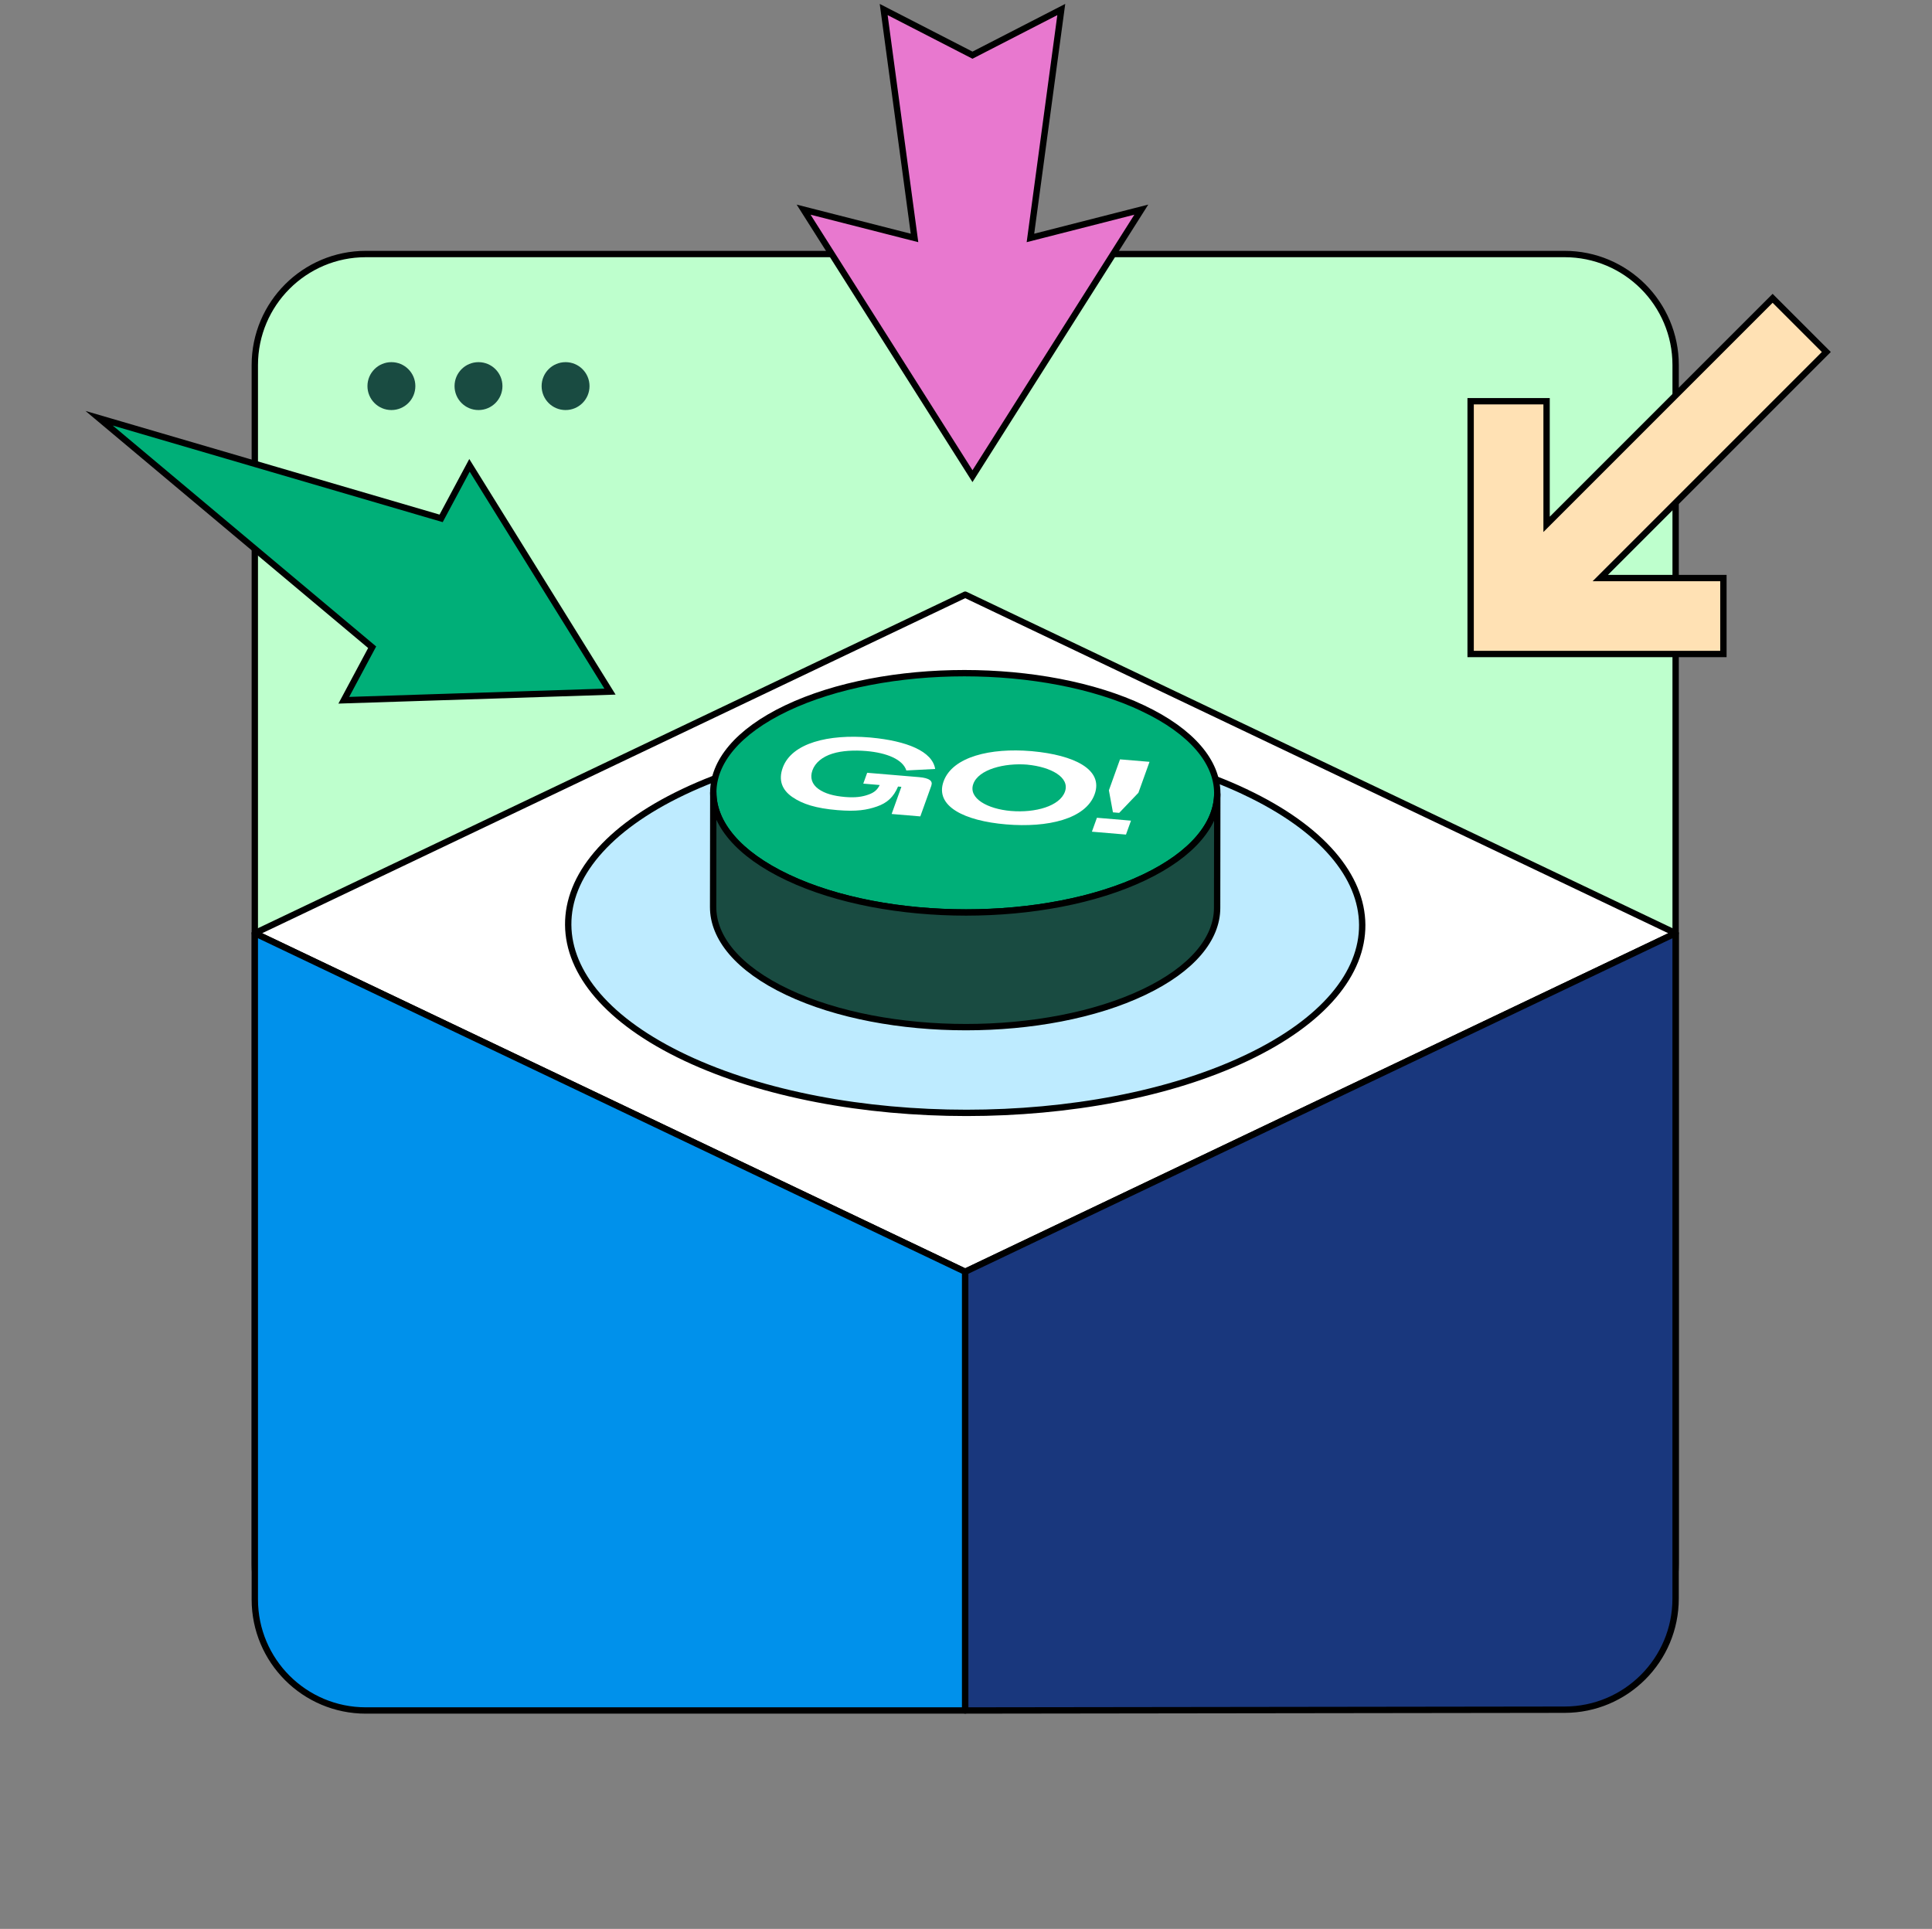
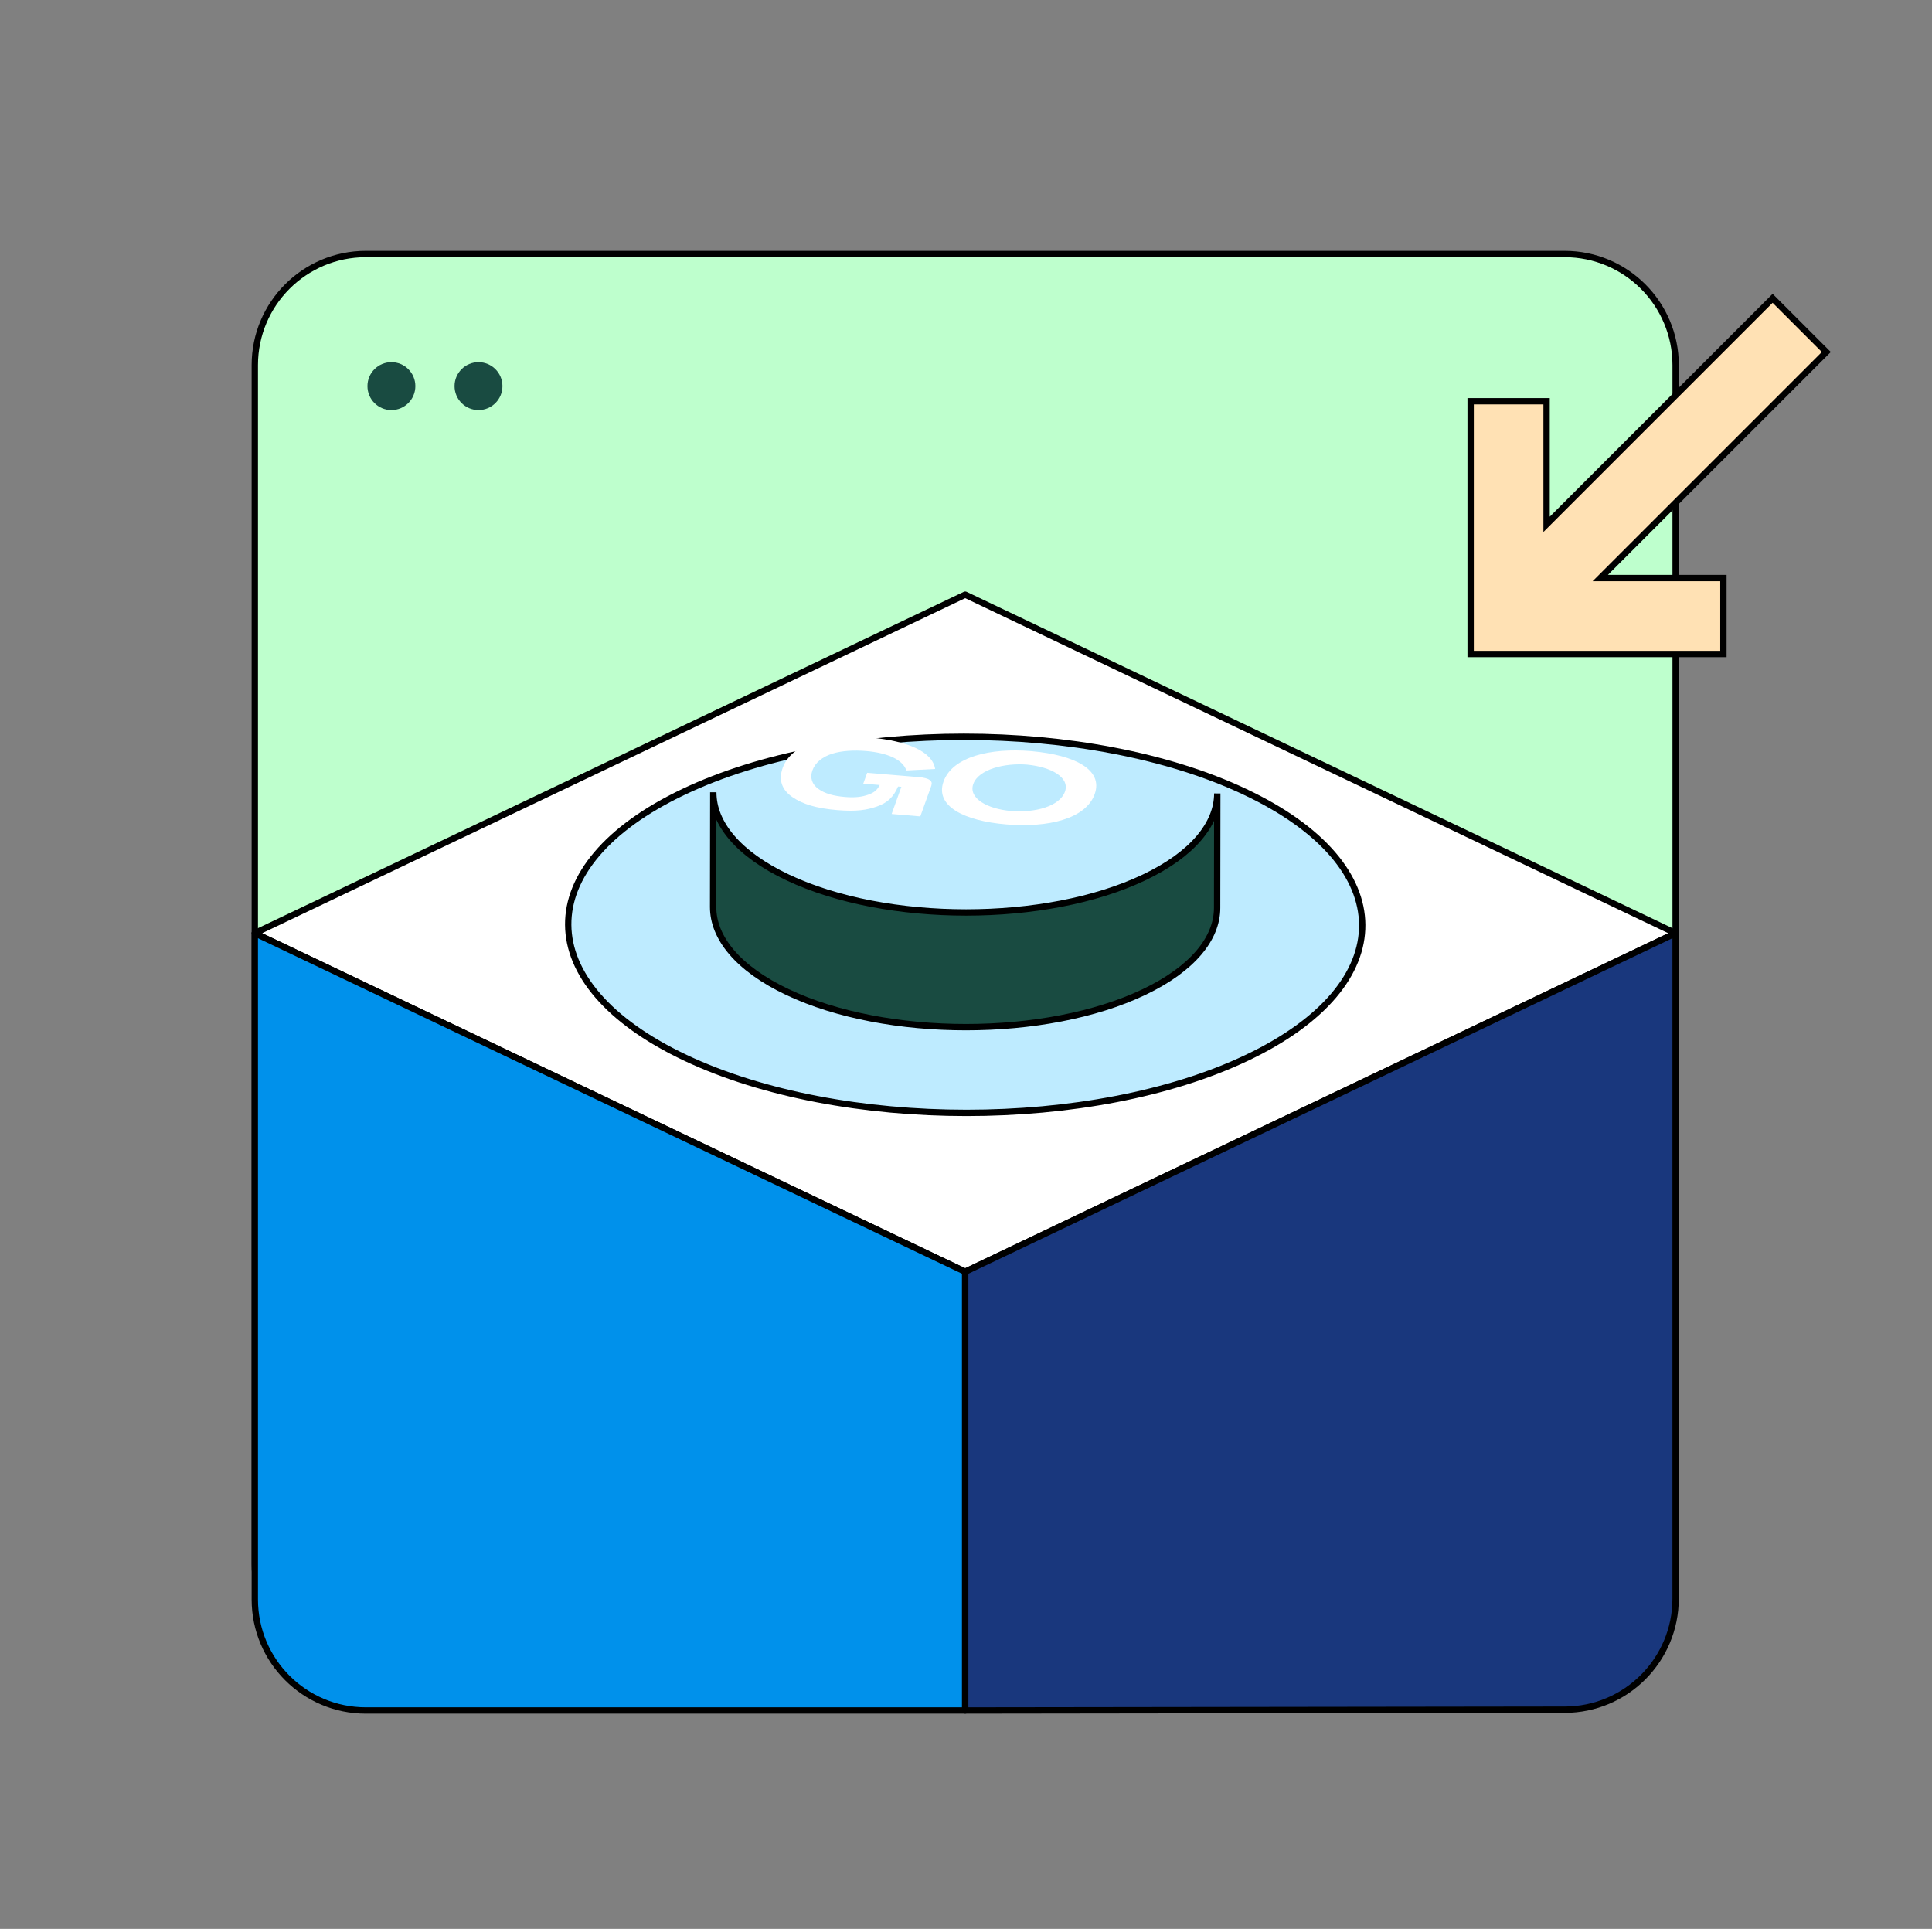
<svg xmlns="http://www.w3.org/2000/svg" fill="none" viewBox="0 0 609 608" height="608" width="609">
  <rect x="0" y="0" width="609" height="608" fill="#808080" stroke="none" />
  <g clip-path="url(#clip0_4726_5888)">
    <path stroke-miterlimit="10" stroke-width="2" stroke="black" fill="#BEFFCD" d="M493.19 80.07H115.32C95.99 80.07 80.32 95.74 80.32 115.07V492.94C80.32 512.27 95.99 527.94 115.32 527.94H493.19C512.52 527.94 528.19 512.27 528.19 492.94V115.07C528.19 95.74 512.52 80.07 493.19 80.07Z" />
    <path fill="#194B41" d="M150.831 114.15C155.001 114.15 158.381 117.53 158.381 121.7C158.381 125.87 155.001 129.25 150.831 129.25C146.661 129.25 143.281 125.87 143.281 121.7C143.281 117.53 146.661 114.15 150.831 114.15Z" />
    <path fill="#194B41" d="M123.378 114.15C127.548 114.15 130.928 117.53 130.928 121.7C130.928 125.87 127.548 129.25 123.378 129.25C119.208 129.25 115.828 125.87 115.828 121.7C115.828 117.53 119.208 114.15 123.378 114.15Z" />
-     <path fill="#194B41" d="M178.277 129.25C174.107 129.25 170.727 125.87 170.727 121.7C170.727 117.53 174.107 114.15 178.277 114.15C182.447 114.15 185.827 117.53 185.827 121.7C185.827 125.87 182.447 129.25 178.277 129.25Z" />
    <path stroke-linejoin="round" stroke-linecap="round" stroke-width="2" stroke="black" fill="white" d="M304.25 187.44L80.32 294.15L304.25 400.86L528.18 294.15L304.25 187.44Z" clip-rule="evenodd" fill-rule="evenodd" />
    <path stroke-linejoin="round" stroke-linecap="round" stroke-width="2" stroke="black" fill="#0091EB" d="M80.32 294.15V504.15C80.32 523.48 95.99 539.15 115.32 539.15H304.25V400.86L80.32 294.15Z" clip-rule="evenodd" fill-rule="evenodd" />
    <path stroke-linejoin="round" stroke-linecap="round" stroke-width="2" stroke="black" fill="#19377D" d="M528.18 294.15V503.9C528.18 523.21 512.54 538.87 493.23 538.9L304.25 539.15V400.86L528.18 294.15Z" clip-rule="evenodd" fill-rule="evenodd" />
    <path stroke-miterlimit="10" stroke-width="2" stroke="black" fill="#BEEBFF" d="M392.453 249.6C441.483 272.75 441.743 310.27 393.033 333.42C344.323 356.57 265.083 356.57 216.053 333.42C167.023 310.27 166.763 272.74 215.473 249.59C264.183 226.44 343.423 226.45 392.453 249.59V249.6Z" />
-     <path stroke-miterlimit="10" stroke-width="2" stroke="black" fill="#00AF78" d="M360.256 223.24C391.376 237.97 391.546 261.84 360.626 276.57C329.706 291.3 279.406 291.3 248.286 276.57C217.166 261.84 216.996 237.96 247.916 223.23C278.836 208.5 329.136 208.51 360.256 223.23V223.24Z" />
    <path stroke-miterlimit="10" stroke-width="2" stroke="black" fill="#194B41" d="M383.709 250.09L383.659 286.23C383.629 295.82 375.939 305.39 360.579 312.71C329.659 327.44 279.359 327.44 248.239 312.71C232.579 305.3 224.759 295.57 224.789 285.86L224.839 249.72C224.809 259.43 232.629 269.16 248.289 276.57C279.409 291.3 329.709 291.29 360.629 276.57C375.989 269.25 383.679 259.68 383.709 250.09Z" />
    <path fill="white" d="M293.599 247.58L290.099 257.33L281.059 256.57L284.129 248.01L283.079 247.92C281.679 251.26 279.599 253.12 276.429 254.21C273.269 255.31 269.969 255.86 263.939 255.35C257.189 254.78 253.009 253.46 249.759 251.23C246.509 248.99 245.319 245.93 246.719 242.02C249.549 234.14 261.269 231.37 274.109 232.45L274.569 232.49C285.799 233.54 293.889 236.78 294.779 242.38L285.699 242.85C284.579 239.39 279.599 237.28 273.049 236.73C269.319 236.42 265.409 236.59 262.359 237.56C259.249 238.53 256.949 240.4 256.089 242.82C255.259 245.15 255.939 247.2 257.969 248.67C259.999 250.14 262.769 250.9 266.369 251.21C269.709 251.49 271.859 251.14 273.719 250.47C275.569 249.83 276.559 248.95 277.299 247.44L272.119 247L273.349 243.58L289.659 244.95C292.999 245.23 294.079 246.19 293.579 247.58H293.599Z" />
    <path fill="white" d="M317.138 259.85C303.968 258.74 294.628 254.13 297.428 246.31C300.258 238.43 312.438 235.7 324.958 236.75L325.418 236.79C338.548 238 347.868 242.51 345.058 250.32C342.258 258.14 330.308 260.96 317.138 259.85ZM323.898 241.02C316.628 240.41 308.448 242.51 306.798 247.1C305.168 251.65 311.318 255 318.658 255.62C326.388 256.27 334.058 254.09 335.688 249.54C337.318 244.99 331.198 241.74 323.898 241.03V241.02Z" />
-     <path fill="white" d="M354.927 263.06L344.188 262.15L345.767 257.76L356.508 258.67L354.927 263.06ZM349.547 249.1L353.047 239.35L362.348 240.13L358.848 249.88L352.788 256.22L350.818 256.05L349.538 249.09L349.547 249.1Z" />
-     <path stroke-miterlimit="10" stroke-width="2" stroke="black" fill="#00AF78" d="M108.372 220.72L192.282 218L147.992 146.68L139.052 163.39L31.242 131.83L117.312 204.01L108.372 220.72Z" />
-     <path stroke-miterlimit="10" stroke-width="2" stroke="black" fill="#E878CF" d="M324.812 75L334.533 3L306.543 17.39L278.552 3L288.272 75L253.312 66.08L306.543 150.09L359.763 66.08L324.812 75Z" />
    <path stroke-miterlimit="10" stroke-width="2" stroke="black" fill="#FFE1B4" d="M543.25 182.21H504.43L575.69 110.95L558.76 94.03L487.51 165.28V126.47H463.57V206.14H543.25V182.21Z" />
  </g>
  <defs>
    <clipPath id="clip0_4726_5888">
      <rect transform="translate(0.25)" fill="white" height="608" width="608" />
    </clipPath>
  </defs>
</svg>